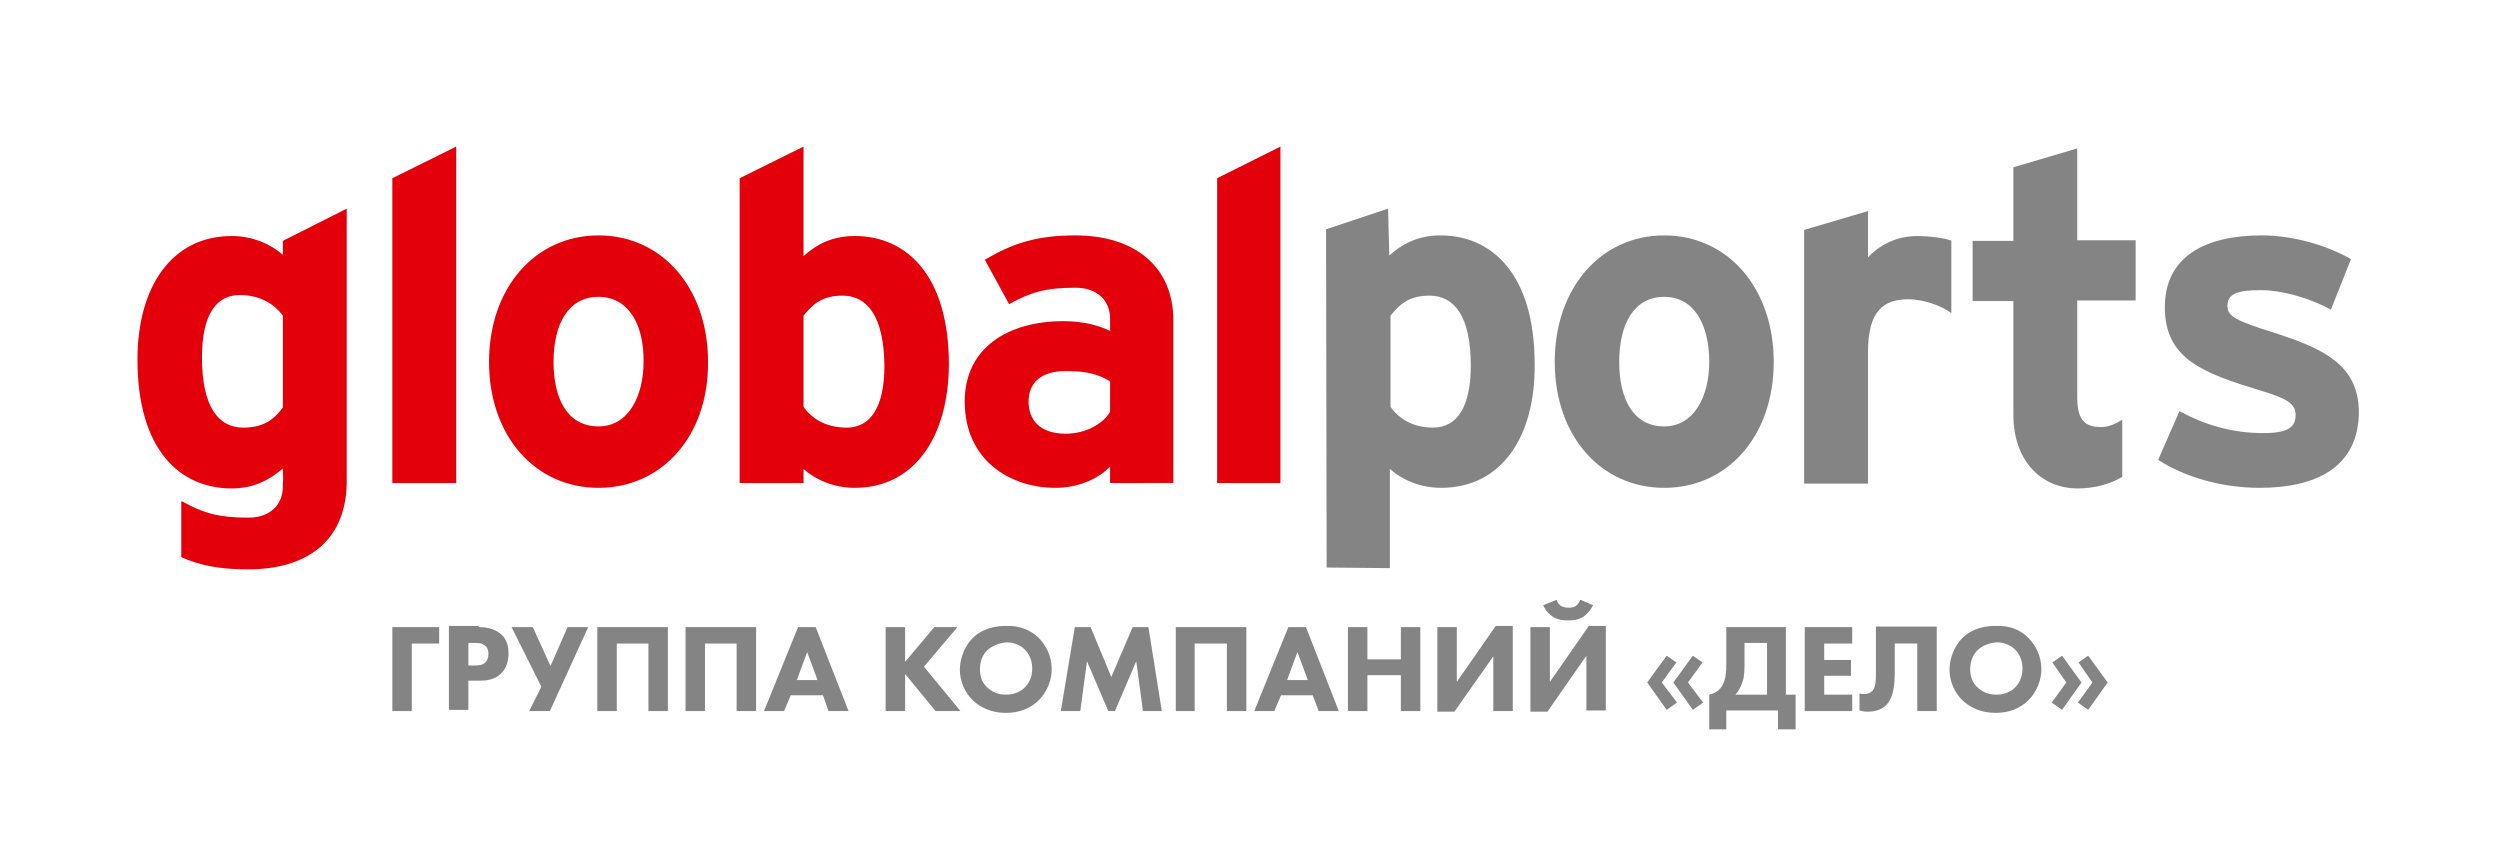
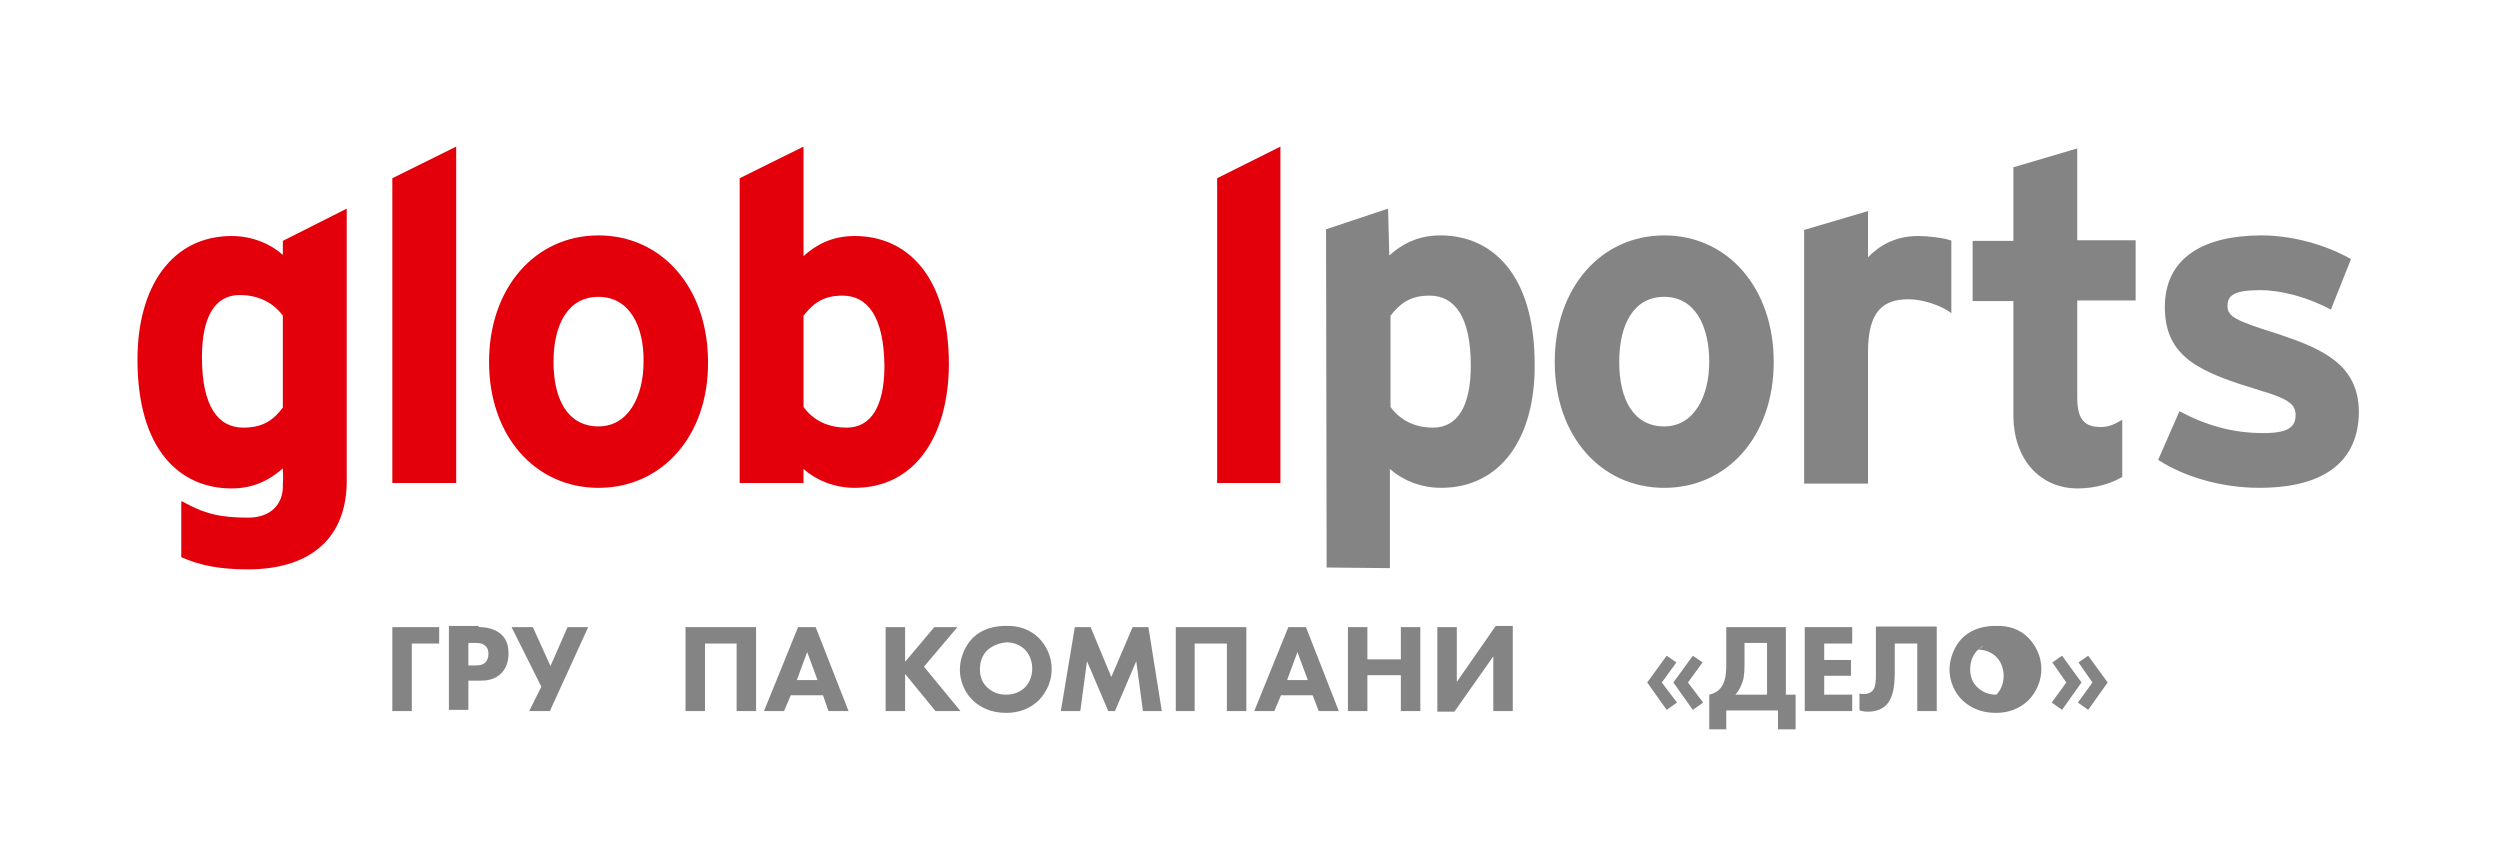
<svg xmlns="http://www.w3.org/2000/svg" xmlns:xlink="http://www.w3.org/1999/xlink" version="1.1" id="Слой_1" x="0px" y="0px" viewBox="0 0 411 141.7" style="enable-background:new 0 0 411 141.7;" xml:space="preserve">
  <style type="text/css">
	.st0{fill:#848484;}
	.st1{clip-path:url(#SVGID_2_);fill:#848484;}
	.st2{clip-path:url(#SVGID_2_);fill:#E3000B;}
</style>
  <polygon class="st0" points="72.2,105.8 67.7,105.8 67.7,116.9 64.5,116.9 64.5,103.1 72.2,103.1 " />
  <g>
    <defs>
      <rect id="SVGID_1_" width="411" height="141.7" />
    </defs>
    <clipPath id="SVGID_2_">
      <use xlink:href="#SVGID_1_" style="overflow:visible;" />
    </clipPath>
    <path class="st1" d="M78.7,103.1c1.2,0,2.5,0.2,3.6,1.1c1.2,1,1.3,2.4,1.3,3.3c0,1.7-0.7,2.7-1.2,3.2c-1.1,1.1-2.5,1.2-3.5,1.2H77   v4.8h-3.2v-13.8H78.7z M77,109.4h1.1c0.4,0,1.2,0,1.7-0.5c0.3-0.3,0.5-0.8,0.5-1.4c0-0.6-0.2-1.1-0.5-1.3c-0.5-0.5-1.2-0.5-1.8-0.5   H77V109.4z" />
    <polygon class="st1" points="87.6,103.1 90.5,109.5 93.3,103.1 96.7,103.1 90.4,116.9 87,116.9 89,112.9 84.1,103.1  " />
-     <polygon class="st1" points="109.8,103.1 109.8,116.9 106.6,116.9 106.6,105.8 101.4,105.8 101.4,116.9 98.2,116.9 98.2,103.1  " />
    <polygon class="st1" points="124.3,103.1 124.3,116.9 121.1,116.9 121.1,105.8 115.9,105.8 115.9,116.9 112.7,116.9 112.7,103.1     " />
    <path class="st1" d="M135.3,114.3H130l-1.1,2.6h-3.3l5.6-13.8h2.9l5.4,13.8h-3.3L135.3,114.3z M134.4,111.8l-1.7-4.6l-1.7,4.6   H134.4z" />
    <polygon class="st1" points="148.8,108.8 153.6,103.1 157.4,103.1 151.9,109.6 157.9,116.9 153.8,116.9 148.8,110.8 148.8,116.9    145.6,116.9 145.6,103.1 148.8,103.1  " />
    <path class="st1" d="M170.7,104.8c1.3,1.3,2.2,3.1,2.2,5.2c0,1.8-0.7,3.7-2.2,5.2c-1.3,1.2-3,2-5.3,2c-2.6,0-4.3-1-5.4-2   c-1.3-1.2-2.2-3.1-2.2-5.1c0-2,0.9-4,2.1-5.2c0.9-0.9,2.6-2,5.4-2C167.5,102.8,169.3,103.5,170.7,104.8 M162.3,106.9   c-0.6,0.6-1.2,1.6-1.2,3.1c0,1.3,0.4,2.3,1.3,3.1c0.9,0.8,1.9,1.1,3,1.1c1.4,0,2.4-0.5,3.1-1.2c0.5-0.5,1.2-1.5,1.2-3.1   c0-1.4-0.6-2.5-1.2-3.1c-0.7-0.7-1.8-1.2-3-1.2C164.2,105.7,163.1,106.2,162.3,106.9" />
    <polygon class="st1" points="174.4,116.9 176.7,103.1 179.3,103.1 182.7,111.3 186.2,103.1 188.8,103.1 191,116.9 187.9,116.9    186.8,108.7 183.3,116.9 182.2,116.9 178.7,108.7 177.6,116.9  " />
    <polygon class="st1" points="204.9,103.1 204.9,116.9 201.7,116.9 201.7,105.8 196.4,105.8 196.4,116.9 193.3,116.9 193.3,103.1     " />
    <path class="st1" d="M215.8,114.3h-5.2l-1.1,2.6h-3.3l5.6-13.8h2.9l5.4,13.8h-3.3L215.8,114.3z M215,111.8l-1.7-4.6l-1.7,4.6H215z" />
    <polygon class="st1" points="224.8,108.4 230.3,108.4 230.3,103.1 233.5,103.1 233.5,116.9 230.3,116.9 230.3,111 224.8,111    224.8,116.9 221.6,116.9 221.6,103.1 224.8,103.1  " />
    <polygon class="st1" points="239.5,103.1 239.5,112.1 245.9,102.9 248.7,102.9 248.7,116.9 245.5,116.9 245.5,107.9 239.1,117    236.3,117 236.3,103.1  " />
-     <path class="st1" d="M254.8,103.1v9l6.4-9.2h2.8v13.9h-3.2v-9l-6.4,9.2h-2.8v-13.9H254.8z M261.9,99.5c-0.4,0.8-1,1.5-1.6,1.9   c-0.8,0.5-1.7,0.6-2.5,0.6c-0.8,0-1.7-0.1-2.5-0.6c-0.6-0.4-1.2-1-1.6-1.9l2.2-0.9c0.1,0.4,0.4,0.8,0.7,1c0.3,0.2,0.8,0.3,1.3,0.3   c0.3,0,0.8,0,1.2-0.3c0.3-0.2,0.6-0.7,0.7-1L261.9,99.5z" />
    <path class="st1" d="M275.7,115.5l-1.7,1.2l-3.2-4.5l3.2-4.4l1.6,1.1l-2.4,3.3L275.7,115.5z M280,115.5l-1.7,1.2l-3.2-4.5l3.2-4.4   l1.6,1.1l-2.4,3.3L280,115.5z" />
    <path class="st1" d="M293.6,103.1v11.1h1.6v5.7h-2.9v-3.1h-8.5v3.1H281v-5.7c0.9-0.2,1.4-0.6,1.6-0.8c1.2-1.1,1.2-3,1.2-4.5v-5.8   H293.6z M286.8,108.8c0,0.9,0,2.4-0.3,3.2c-0.2,0.6-0.5,1.4-1.2,2.2h5.2v-8.5h-3.7V108.8z" />
    <polygon class="st1" points="304.5,105.8 299.9,105.8 299.9,108.5 304.3,108.5 304.3,111.1 299.9,111.1 299.9,114.2 304.5,114.2    304.5,116.9 296.7,116.9 296.7,103.1 304.5,103.1  " />
    <path class="st1" d="M318.4,103.1v13.8h-3.2v-11.1h-3.7v4.7c0,2.4-0.3,4.3-1.4,5.4c-0.6,0.6-1.5,1.1-3.1,1.1   c-0.5,0-0.9-0.1-1.3-0.2V114c0.2,0.1,0.5,0.1,0.8,0.1c0.5,0,1-0.2,1.3-0.5c0.6-0.6,0.6-1.8,0.6-2.9v-7.7H318.4z" />
-     <path class="st1" d="M333.4,104.8c1.3,1.3,2.2,3.1,2.2,5.2c0,1.8-0.7,3.7-2.2,5.2c-1.3,1.2-3,2-5.3,2c-2.6,0-4.3-1-5.4-2   c-1.3-1.2-2.2-3.1-2.2-5.1c0-2,0.9-4,2.1-5.2c0.9-0.9,2.6-2,5.4-2C330.3,102.8,332.1,103.5,333.4,104.8 M325.1,106.9   c-0.6,0.6-1.2,1.6-1.2,3.1c0,1.3,0.4,2.3,1.3,3.1c0.9,0.8,1.9,1.1,3,1.1c1.4,0,2.4-0.5,3.1-1.2c0.5-0.5,1.2-1.5,1.2-3.1   c0-1.4-0.6-2.5-1.2-3.1c-0.7-0.7-1.8-1.2-3-1.2C326.9,105.7,325.8,106.2,325.1,106.9" />
+     <path class="st1" d="M333.4,104.8c1.3,1.3,2.2,3.1,2.2,5.2c0,1.8-0.7,3.7-2.2,5.2c-1.3,1.2-3,2-5.3,2c-2.6,0-4.3-1-5.4-2   c-1.3-1.2-2.2-3.1-2.2-5.1c0-2,0.9-4,2.1-5.2c0.9-0.9,2.6-2,5.4-2C330.3,102.8,332.1,103.5,333.4,104.8 M325.1,106.9   c-0.6,0.6-1.2,1.6-1.2,3.1c0,1.3,0.4,2.3,1.3,3.1c0.9,0.8,1.9,1.1,3,1.1c0.5-0.5,1.2-1.5,1.2-3.1   c0-1.4-0.6-2.5-1.2-3.1c-0.7-0.7-1.8-1.2-3-1.2C326.9,105.7,325.8,106.2,325.1,106.9" />
    <path class="st1" d="M337.4,108.9l1.6-1.1l3.2,4.4l-3.2,4.5l-1.7-1.2l2.4-3.3L337.4,108.9z M341.7,108.9l1.6-1.1l3.2,4.4l-3.2,4.5   l-1.7-1.2l2.4-3.3L341.7,108.9z" />
    <polygon class="st2" points="75,24.1 64.5,29.3 64.5,79.4 75,79.4  " />
    <path class="st2" d="M98.4,80.2c-10.4,0-18-8.5-18-20.7c0-12.2,7.6-20.8,18-20.8c10.4,0,18,8.6,18,20.8   C116.5,71.7,108.8,80.2,98.4,80.2 M98.4,48.8c-5,0-7.4,4.5-7.4,10.7c0,6.1,2.3,10.6,7.4,10.6c5,0,7.4-5.1,7.4-10.6   C105.9,53.5,103.4,48.8,98.4,48.8" />
    <path class="st2" d="M140.5,80.2c-3.5,0-6.5-1.4-8.4-3.1v2.3h-10.5V29.3l10.5-5.2v18c2-1.8,4.6-3.3,8.4-3.3   c8.5,0,15.5,6.4,15.5,21.2C155.9,71.9,150.3,80.2,140.5,80.2 M138.5,48.6c-3.3,0-4.9,1.4-6.4,3.3v15c1.6,2.2,4,3.4,7.1,3.4   c4,0,6.2-3.5,6.2-10.2C145.3,52,142.6,48.6,138.5,48.6" />
-     <path class="st2" d="M182.5,79.4v-2.7c-1.9,2-5.2,3.5-9,3.5c-7.4,0-14.9-4.5-14.9-14.2c0-8.8,7.1-13.2,16.2-13.2   c3.6,0,6,0.8,7.7,1.6v-2c0-2.8-1.9-5.1-5.7-5.1c-4.8,0-7.3,0.7-10.9,2.7l-4-7.3c4.6-2.7,8.5-4,14.9-4c9.6,0,16.1,5,16.1,14v26.7   H182.5z M182.5,62.7c-1.8-1.1-3.6-1.7-7.3-1.7c-3.9,0-6.1,1.8-6.1,5c0,2.8,1.6,5.3,6.1,5.3c3.4,0,6.2-1.7,7.3-3.6V62.7z" />
    <polygon class="st2" points="210.5,24.1 200.1,29.3 200.1,79.4 210.5,79.4  " />
    <path class="st1" d="M236.9,80.2c-3.5,0-6.5-1.4-8.4-3.1v16.3l-10.4-0.1L218,37.7l10.2-3.4l0.2,7.7c2-1.8,4.6-3.3,8.4-3.3   c8.5,0,15.5,6.4,15.5,21.2C252.4,71.9,246.8,80.2,236.9,80.2 M235,48.6c-3.3,0-4.9,1.4-6.4,3.3v15c1.6,2.2,4,3.4,7,3.4   c4,0,6.2-3.5,6.2-10.2C241.8,52,239.1,48.6,235,48.6" />
    <path class="st1" d="M273.6,80.2c-10.4,0-18-8.5-18-20.7c0-12.2,7.6-20.8,18-20.8c10.4,0,18,8.6,18,20.8   C291.6,71.7,284,80.2,273.6,80.2 M273.6,48.8c-5,0-7.4,4.5-7.4,10.7c0,6.1,2.3,10.6,7.4,10.6c5,0,7.4-5.1,7.4-10.6   C281,53.5,278.6,48.8,273.6,48.8" />
    <path class="st1" d="M371.5,80.2c-6.3,0-12.4-1.8-16.7-4.6l3.5-8c4.3,2.3,8.7,3.6,13.8,3.6c4.1,0,5.3-1,5.3-3c0-1.8-1.4-2.7-5.8-4   c-9.5-2.9-15.7-5.2-15.7-13.7c0-8.3,6.6-11.8,15.9-11.8c5,0,10.5,1.5,14.7,3.9l-3.3,8.3c-3.9-2.1-8.3-3.2-11.6-3.2   c-4.2,0-5.4,0.8-5.4,2.6c0,1.7,1.2,2.4,8.3,4.6c7.1,2.4,13.3,4.9,13.3,12.9C387.7,77,380.5,80.2,371.5,80.2" />
    <path class="st1" d="M320.9,39.6c-1.2-0.5-3.9-0.8-5.6-0.8c-3.7,0-6.4,1.6-8.2,3.5v-7.6l-10.5,3.1v41.7h10.5V57.9   c0-6.9,2.6-8.7,6.7-8.7c2.2,0,5.4,1,7,2.3V39.6z" />
    <path class="st1" d="M348.9,69c-1.3,0.8-2.3,1.2-3.5,1.2c-2.5,0-3.9-1-3.9-4.8v-16h9.6v-9.9h-9.6V24.4L331,27.5v12.1h-6.7v9.9h6.7   v18.8c0,7,4.2,12,10.6,12c2.8,0,5.5-0.8,7.3-1.9V69z" />
    <path class="st2" d="M57,72.8c0-0.1,0-0.1,0-0.2V34.3l-10.5,5.3v2.3c-1.9-1.7-4.9-3.1-8.4-3.1c-9.9,0-15.5,8.4-15.5,20.3   c0,14.9,7,21.2,15.5,21.2c3.8,0,6.5-1.6,8.4-3.3c0,1,0.1,1.1,0,2.6h0l0,0.4c0,2.8-1.9,5.1-5.7,5.1c-4.8,0-7.3-0.7-10.9-2.7   l-0.1,0.1v9.1c3.2,1.4,6.4,2,11,2c9.5,0,16-4.5,16.2-14.1h0L57,72.8z M46.5,67c-1.5,2-3.2,3.3-6.5,3.3c-4.1,0-6.8-3.4-6.8-11.6   c0-6.7,2.2-10.2,6.2-10.2c3,0,5.5,1.2,7.1,3.4V67z" />
  </g>
</svg>